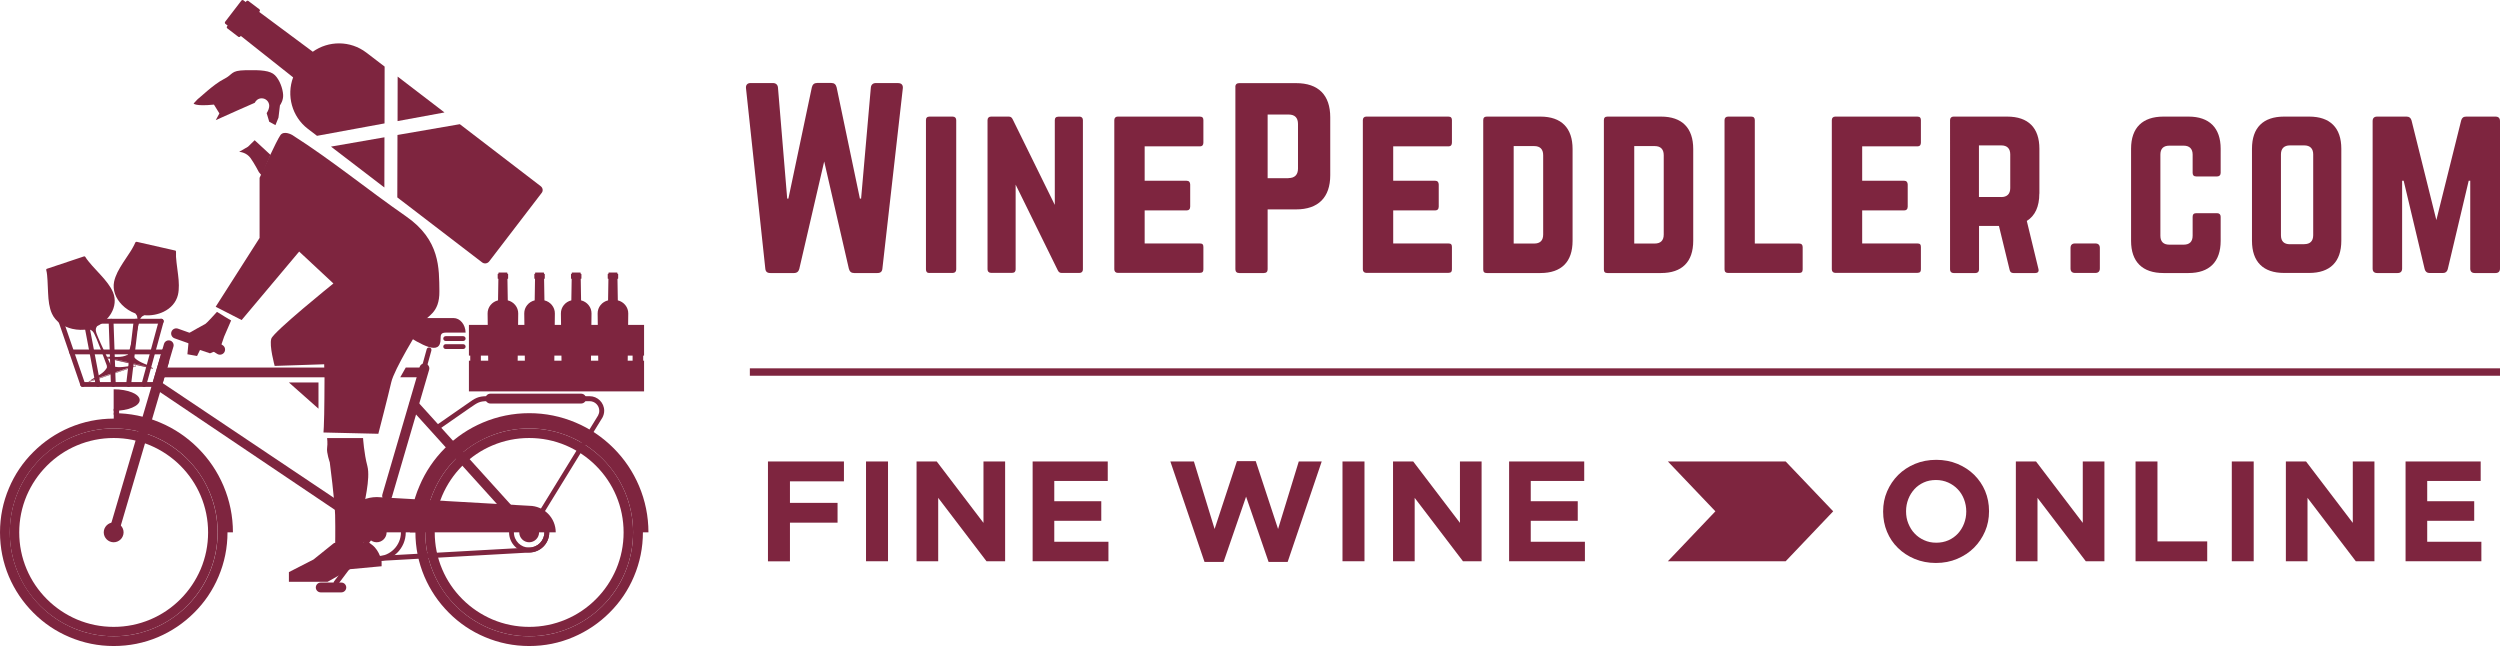
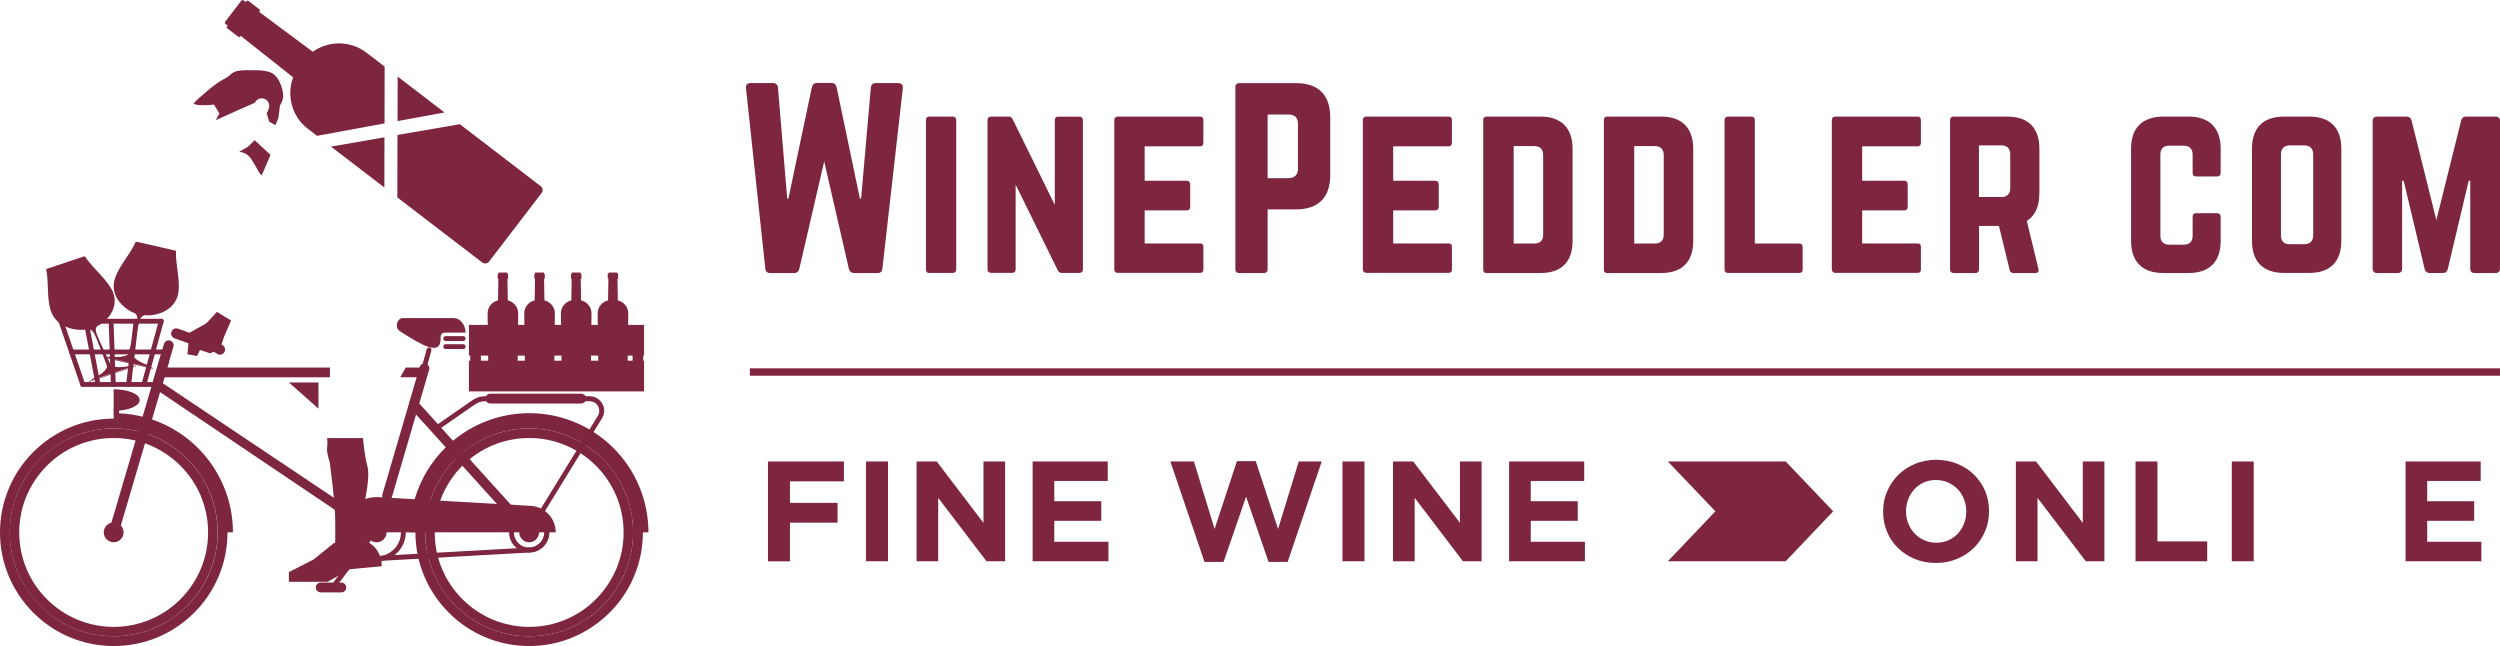
<svg xmlns="http://www.w3.org/2000/svg" version="1.1" id="Layer_1" x="0px" y="0px" viewBox="0 0 289.89 74.91" style="enable-background:new 0 0 289.89 74.91;" xml:space="preserve">
  <style type="text/css">
	.st0{fill-rule:evenodd;clip-rule:evenodd;fill:#7E253F;}
	.st1{fill:#7E253F;}
</style>
  <g>
    <path class="st0" d="M71.68,31.8v0.48c0,0.03-0.02,0.05-0.05,0.05H71.6l0.04,2.5c0.69,0.16,1.22,0.79,1.21,1.52l-0.08,6.94   l0.08,1.19c0.01,0.19-0.16,0.35-0.35,0.35h-2.84c-0.19,0-0.37-0.16-0.35-0.35l0.08-1.1l-0.09-7.03c-0.01-0.74,0.52-1.36,1.21-1.52   l0.04-2.5h-0.03c-0.03,0-0.05-0.02-0.05-0.05V31.8c0-0.03,0.02-0.05,0.05-0.05h0.04l0-0.1c0-0.03,0.02-0.05,0.05-0.05h0.93   c0.03,0,0.05,0.02,0.05,0.05l0,0.1h0.03C71.66,31.75,71.68,31.77,71.68,31.8" />
    <path class="st0" d="M67.42,31.8v0.48c0,0.03-0.02,0.05-0.05,0.05h-0.03l0.04,2.5c0.69,0.16,1.22,0.79,1.21,1.52l-0.08,6.94   l0.08,1.19c0.01,0.19-0.16,0.35-0.35,0.35H65.4c-0.19,0-0.37-0.16-0.35-0.35l0.08-1.1l-0.09-7.03c-0.01-0.74,0.52-1.36,1.21-1.52   l0.04-2.5h-0.03c-0.03,0-0.05-0.02-0.05-0.05V31.8c0-0.03,0.02-0.05,0.05-0.05h0.04l0-0.1c0-0.03,0.02-0.05,0.05-0.05h0.93   c0.03,0,0.05,0.02,0.05,0.05l0,0.1h0.03C67.39,31.75,67.42,31.77,67.42,31.8" />
    <path class="st0" d="M63.17,31.8v0.48c0,0.03-0.02,0.05-0.05,0.05h-0.03l0.04,2.5c0.69,0.16,1.22,0.79,1.21,1.52l-0.08,6.94   l0.08,1.19c0.01,0.19-0.16,0.35-0.35,0.35h-2.84c-0.19,0-0.37-0.16-0.35-0.35l0.08-1.1l-0.09-7.03c-0.01-0.74,0.52-1.36,1.21-1.52   l0.04-2.5h-0.03c-0.03,0-0.05-0.02-0.05-0.05V31.8c0-0.03,0.02-0.05,0.05-0.05h0.04l0-0.1c0-0.03,0.02-0.05,0.05-0.05h0.93   c0.03,0,0.05,0.02,0.05,0.05l0,0.1h0.03C63.15,31.75,63.17,31.77,63.17,31.8" />
    <path class="st0" d="M58.92,31.8v0.48c0,0.03-0.02,0.05-0.05,0.05h-0.03l0.04,2.5c0.69,0.16,1.22,0.79,1.21,1.52l-0.08,6.94   l0.08,1.19c0.01,0.19-0.16,0.35-0.35,0.35H56.9c-0.19,0-0.37-0.16-0.35-0.35l0.08-1.1l-0.09-7.03c-0.01-0.74,0.52-1.36,1.21-1.52   l0.04-2.5h-0.03c-0.03,0-0.05-0.02-0.05-0.05V31.8c0-0.03,0.02-0.05,0.05-0.05h0.04l0-0.1c0-0.03,0.02-0.05,0.05-0.05h0.93   c0.03,0,0.05,0.02,0.05,0.05l0,0.1h0.03C58.9,31.75,58.92,31.77,58.92,31.8" />
    <path class="st1" d="M22.66,39.46L22.66,39.46c-0.11,0.31-0.45,0.47-0.76,0.36l-1.66-0.59c-0.31-0.11-0.47-0.45-0.36-0.76l0,0   c0.11-0.31,0.45-0.47,0.76-0.36l1.66,0.59C22.61,38.81,22.77,39.15,22.66,39.46z" />
    <path class="st1" d="M26.01,40.85L26.01,40.85c-0.18,0.28-0.54,0.36-0.82,0.19l-1.49-0.94c-0.28-0.18-0.36-0.54-0.19-0.82l0,0   c0.18-0.28,0.54-0.36,0.82-0.19l1.49,0.94C26.1,40.2,26.18,40.57,26.01,40.85z" />
    <path class="st1" d="M48.24,46.32c0.12,0,0.24-0.08,0.27-0.2l1.51-5.47c0.04-0.15-0.04-0.31-0.19-0.35   c-0.15-0.04-0.31,0.04-0.35,0.19l-1.51,5.47c-0.04,0.15,0.04,0.31,0.19,0.35C48.19,46.31,48.22,46.32,48.24,46.32" />
    <path class="st1" d="M13.18,73.78c-1.63,0-3.2-0.32-4.69-0.95c-1.43-0.61-2.72-1.48-3.83-2.58c-1.11-1.11-1.98-2.39-2.58-3.83   c-0.63-1.49-0.95-3.06-0.95-4.69c0-1.63,0.32-3.2,0.95-4.69c0.61-1.43,1.48-2.72,2.58-3.83c1.11-1.11,2.39-1.98,3.83-2.58   c1.49-0.63,3.06-0.95,4.69-0.95c1.63,0,3.2,0.32,4.69,0.95c1.43,0.61,2.72,1.48,3.83,2.58c1.11,1.11,1.98,2.39,2.58,3.83   c0.63,1.48,0.95,3.06,0.95,4.69c0,1.63-0.32,3.2-0.95,4.69c-0.61,1.43-1.48,2.72-2.58,3.83c-1.11,1.11-2.39,1.97-3.83,2.58   C16.39,73.46,14.81,73.78,13.18,73.78 M8.92,51.65c-1.3,0.55-2.47,1.34-3.48,2.35s-1.79,2.18-2.35,3.48   c-0.57,1.35-0.86,2.78-0.86,4.26s0.29,2.91,0.86,4.26c0.55,1.3,1.34,2.47,2.35,3.48c1.01,1.01,2.18,1.79,3.48,2.35   c1.35,0.57,2.78,0.86,4.26,0.86c1.48,0,2.91-0.29,4.26-0.86c1.3-0.55,2.47-1.34,3.48-2.35c1.01-1.01,1.79-2.18,2.35-3.48   c0.57-1.35,0.86-2.78,0.86-4.26s-0.29-2.91-0.86-4.26c-0.55-1.3-1.34-2.47-2.35-3.48c-1.01-1.01-2.18-1.79-3.48-2.35   c-1.35-0.57-2.78-0.86-4.26-0.86C11.71,50.79,10.27,51.08,8.92,51.65z" />
    <path class="st1" d="M61.36,73.78c-1.63,0-3.2-0.32-4.69-0.95c-1.43-0.61-2.72-1.48-3.83-2.58c-1.11-1.11-1.97-2.39-2.58-3.83   c-0.63-1.49-0.95-3.06-0.95-4.69c0-1.63,0.32-3.2,0.95-4.69c0.61-1.43,1.48-2.72,2.58-3.83c1.11-1.11,2.39-1.98,3.83-2.58   c1.49-0.63,3.06-0.95,4.69-0.95c1.63,0,3.2,0.32,4.69,0.95c1.43,0.61,2.72,1.48,3.83,2.58c1.11,1.11,1.97,2.39,2.58,3.83   c0.63,1.48,0.95,3.06,0.95,4.69c0,1.63-0.32,3.2-0.95,4.69c-0.61,1.43-1.48,2.72-2.58,3.83c-1.11,1.11-2.39,1.97-3.83,2.58   C64.56,73.46,62.98,73.78,61.36,73.78 M57.1,51.65c-1.3,0.55-2.47,1.34-3.48,2.35c-1.01,1.01-1.79,2.18-2.35,3.48   c-0.57,1.35-0.86,2.78-0.86,4.26s0.29,2.91,0.86,4.26c0.55,1.3,1.34,2.47,2.35,3.48c1.01,1.01,2.18,1.79,3.48,2.35   c1.35,0.57,2.78,0.86,4.26,0.86s2.91-0.29,4.26-0.86c1.3-0.55,2.47-1.34,3.48-2.35c1.01-1.01,1.79-2.18,2.35-3.48   c0.57-1.35,0.86-2.78,0.86-4.26s-0.29-2.91-0.86-4.26c-0.55-1.3-1.34-2.47-2.35-3.48c-1.01-1.01-2.18-1.79-3.48-2.35   c-1.35-0.57-2.78-0.86-4.26-0.86S58.45,51.08,57.1,51.65z" />
    <path class="st1" d="M61.36,74.91c-1.78,0-3.51-0.35-5.13-1.04c-1.57-0.66-2.98-1.61-4.19-2.83c-1.21-1.21-2.16-2.62-2.83-4.19   c-0.69-1.63-1.04-3.35-1.04-5.13c0-1.78,0.35-3.51,1.04-5.13c0.66-1.57,1.61-2.98,2.83-4.19c1.21-1.21,2.62-2.16,4.19-2.83   c1.63-0.69,3.35-1.04,5.13-1.04c1.78,0,3.51,0.35,5.13,1.04c1.57,0.66,2.98,1.61,4.19,2.83c1.21,1.21,2.16,2.62,2.83,4.19   c0.69,1.63,1.04,3.35,1.04,5.13c0,1.78-0.35,3.51-1.04,5.13c-0.66,1.57-1.61,2.98-2.83,4.19c-1.21,1.21-2.62,2.16-4.19,2.83   C64.86,74.57,63.14,74.91,61.36,74.91 M49.31,61.73c0,6.64,5.4,12.05,12.05,12.05s12.05-5.4,12.05-12.05S68,49.68,61.36,49.68   S49.31,55.09,49.31,61.73z" />
    <path class="st1" d="M13.18,74.91c-1.78,0-3.51-0.35-5.13-1.04c-1.57-0.66-2.98-1.61-4.19-2.83c-1.21-1.21-2.16-2.62-2.83-4.19   C0.35,65.24,0,63.51,0,61.73c0-1.78,0.35-3.51,1.04-5.13c0.66-1.57,1.61-2.98,2.83-4.19c1.21-1.21,2.62-2.16,4.19-2.83   c1.63-0.69,3.35-1.04,5.13-1.04c1.78,0,3.51,0.35,5.13,1.04c1.57,0.66,2.98,1.61,4.19,2.83c1.21,1.21,2.16,2.62,2.83,4.19   c0.69,1.63,1.04,3.35,1.04,5.13c0,1.78-0.35,3.51-1.04,5.13c-0.66,1.57-1.61,2.98-2.83,4.19c-1.21,1.21-2.62,2.16-4.19,2.83   C16.69,74.57,14.96,74.91,13.18,74.91 M1.14,61.73c0,6.64,5.4,12.05,12.05,12.05c6.64,0,12.05-5.4,12.05-12.05   s-5.4-12.05-12.05-12.05C6.54,49.68,1.14,55.09,1.14,61.73z" />
    <path class="st1" d="M25.87,61.73h1.14c0-1.87-0.37-3.68-1.09-5.38c-0.7-1.65-1.69-3.12-2.96-4.39c-1.27-1.27-2.75-2.27-4.39-2.96   c-1.7-0.72-3.51-1.09-5.38-1.09v1.14C20.18,49.05,25.87,54.74,25.87,61.73" />
    <path class="st1" d="M13.18,62.3c0.25,0,0.47-0.16,0.55-0.41l6.38-21.69c0.09-0.3-0.08-0.62-0.38-0.71   c-0.3-0.09-0.62,0.08-0.71,0.38l-6.38,21.69c-0.09,0.3,0.08,0.62,0.39,0.71C13.08,62.29,13.13,62.3,13.18,62.3" />
    <path class="st1" d="M47.53,61.73h1.14c0-6.99,5.69-12.69,12.69-12.69c6.99,0,12.69,5.69,12.69,12.69h1.14   c0-1.87-0.37-3.68-1.09-5.38c-0.7-1.65-1.69-3.12-2.96-4.39c-1.27-1.27-2.75-2.27-4.39-2.96c-1.7-0.72-3.51-1.09-5.38-1.09   c-1.87,0-3.68,0.37-5.38,1.09c-1.65,0.7-3.12,1.69-4.39,2.96c-1.27,1.27-2.27,2.75-2.96,4.39C47.9,58.05,47.53,59.86,47.53,61.73" />
    <g>
      <path class="st1" d="M46.71,36.88h5.88c0.76,0,1.38,0.75,1.4,1.69c0,0-1.84,0-2.31,0c-0.59,0-0.59,0.32-0.59,0.74    c0,2-2.21,0.69-4.38-0.69c-0.33-0.21-0.7-0.39-0.7-0.87S46.33,36.88,46.71,36.88" />
      <path class="st1" d="M51.68,39.54h2.03c0.16,0,0.28-0.13,0.28-0.28c0-0.16-0.13-0.28-0.28-0.28h-2.03c-0.16,0-0.28,0.13-0.28,0.28    C51.4,39.41,51.52,39.54,51.68,39.54" />
      <path class="st1" d="M51.68,40.47h2.03c0.16,0,0.28-0.13,0.28-0.28s-0.13-0.28-0.28-0.28h-2.03c-0.16,0-0.28,0.13-0.28,0.28    S51.52,40.47,51.68,40.47" />
    </g>
    <path class="st1" d="M61.36,62c0.1,0,0.19-0.05,0.24-0.14l8.23-13.4c0,0,0-0.01,0.01-0.01c0.14-0.25,0.22-0.54,0.22-0.82   c0-0.93-0.76-1.69-1.69-1.69H56.48c-1.05,0-1.4,0.24-2.24,0.84l-0.06,0.04c-1.09,0.76-3.83,2.66-3.83,2.66l0.32,0.47   c0,0,2.73-1.9,3.83-2.66l0.06-0.04c0.81-0.56,1.05-0.73,1.92-0.73h11.89c0.62,0,1.12,0.5,1.12,1.12c0,0.19-0.05,0.37-0.14,0.54   l-8.23,13.4c-0.08,0.13-0.04,0.31,0.09,0.39C61.25,61.99,61.31,62,61.36,62" />
    <path class="st1" d="M44.89,58.06c0.25,0,0.47-0.16,0.55-0.41l4.32-14.77c0.09-0.3-0.08-0.62-0.39-0.71   c-0.3-0.09-0.62,0.08-0.71,0.39l-4.32,14.77c-0.09,0.3,0.08,0.62,0.39,0.71C44.79,58.05,44.84,58.06,44.89,58.06" />
    <path class="st1" d="M61.36,62.29c0.14,0,0.27-0.05,0.38-0.15c0.23-0.21,0.25-0.57,0.04-0.8L48.43,46.58   c-0.21-0.23-0.57-0.25-0.8-0.04s-0.25,0.57-0.04,0.8L60.93,62.1C61.05,62.22,61.2,62.29,61.36,62.29" />
    <path class="st1" d="M43.68,62.29c-0.15,0-0.3-0.06-0.41-0.18L17.82,44.97c-0.14-0.15-0.19-0.36-0.13-0.55l1.11-3.77   c0.06-0.19,0.21-0.34,0.41-0.39c0.2-0.05,0.4,0.01,0.54,0.16l0.15,0.14l-0.66,1.32l0.37,0.03l-0.74,2.52l25.23,16.9   c0.22,0.23,0.21,0.59-0.02,0.8C43.96,62.24,43.82,62.29,43.68,62.29" />
    <path class="st1" d="M43.71,65.07c-1.84,0-3.34-1.5-3.34-3.34s1.5-3.34,3.34-3.34c1.84,0,3.34,1.5,3.34,3.34   S45.55,65.07,43.71,65.07 M40.93,61.73c0,1.53,1.25,2.78,2.78,2.78c1.53,0,2.78-1.25,2.78-2.78c0-1.53-1.24-2.78-2.78-2.78   C42.18,58.95,40.93,60.2,40.93,61.73z" />
    <path class="st1" d="M13.18,62.88c0.63,0,1.15-0.52,1.15-1.15s-0.52-1.15-1.15-1.15c-0.63,0-1.15,0.52-1.15,1.15   S12.55,62.88,13.18,62.88" />
    <path class="st1" d="M13.18,62.15c0.23,0,0.42-0.19,0.42-0.42c0-0.23-0.19-0.42-0.42-0.42c-0.23,0-0.42,0.19-0.42,0.42   C12.76,61.96,12.95,62.15,13.18,62.15" />
    <path class="st1" d="M61.36,62.88c0.63,0,1.15-0.52,1.15-1.15s-0.52-1.15-1.15-1.15c-0.63,0-1.15,0.52-1.15,1.15   S60.72,62.88,61.36,62.88" />
    <path class="st1" d="M43.68,62.88c0.63,0,1.15-0.52,1.15-1.15s-0.52-1.15-1.15-1.15s-1.15,0.52-1.15,1.15S43.05,62.88,43.68,62.88" />
    <path class="st1" d="M37.19,68.69h2.39c0.31,0,0.57-0.25,0.57-0.57c0-0.31-0.25-0.57-0.57-0.57h-2.39c-0.31,0-0.57,0.25-0.57,0.57   C36.62,68.43,36.87,68.69,37.19,68.69" />
    <path class="st1" d="M16.7,44.86c0.13,0,0.24-0.08,0.27-0.21l2-7.33c0.04-0.15-0.05-0.31-0.2-0.35c-0.15-0.04-0.31,0.05-0.35,0.2   l-2,7.33c-0.04,0.15,0.05,0.31,0.2,0.35C16.65,44.86,16.67,44.86,16.7,44.86" />
    <path class="st1" d="M9.59,44.86h8.64c0.16,0,0.28-0.13,0.28-0.28c0-0.16-0.13-0.28-0.28-0.28H9.59c-0.16,0-0.28,0.13-0.28,0.28   C9.3,44.74,9.43,44.86,9.59,44.86" />
    <path class="st1" d="M9.59,44.86c0.03,0,0.06-0.01,0.09-0.02c0.15-0.05,0.23-0.21,0.18-0.36l-2.52-7.33   c-0.05-0.15-0.21-0.23-0.36-0.18c-0.15,0.05-0.23,0.21-0.18,0.36l2.52,7.33C9.36,44.79,9.47,44.86,9.59,44.86" />
    <path class="st1" d="M7.07,37.53H18.7c0.16,0,0.28-0.13,0.28-0.28c0-0.16-0.13-0.28-0.28-0.28H7.07c-0.16,0-0.28,0.13-0.28,0.28   C6.78,37.41,6.91,37.53,7.07,37.53" />
    <path class="st1" d="M8.29,41.09h11.04c0.16,0,0.28-0.13,0.28-0.28c0-0.16-0.13-0.28-0.28-0.28H8.29c-0.16,0-0.28,0.13-0.28,0.28   C8.01,40.96,8.13,41.09,8.29,41.09" />
    <path class="st1" d="M11.36,44.86c0.02,0,0.04,0,0.05-0.01c0.15-0.03,0.26-0.18,0.23-0.33l-1.39-7.33   c-0.03-0.15-0.18-0.26-0.33-0.23C9.77,37,9.67,37.15,9.7,37.3l1.39,7.33C11.11,44.77,11.23,44.86,11.36,44.86" />
    <path class="st1" d="M13.14,44.86c0,0,0.01,0,0.01,0c0.16-0.01,0.28-0.14,0.27-0.29l-0.26-7.33c-0.01-0.16-0.14-0.28-0.29-0.27   c-0.16,0.01-0.28,0.14-0.27,0.29l0.26,7.33C12.86,44.74,12.99,44.86,13.14,44.86" />
    <path class="st1" d="M14.92,44.86c0.14,0,0.26-0.11,0.28-0.25l0.87-7.33c0.02-0.16-0.09-0.3-0.25-0.32   c-0.16-0.02-0.3,0.09-0.32,0.25l-0.87,7.33c-0.02,0.16,0.09,0.3,0.25,0.32C14.9,44.86,14.91,44.86,14.92,44.86" />
    <path class="st1" d="M13.18,47.64c1.67,0,3.02-0.56,3.02-1.25c0-0.69-1.35-1.25-3.02-1.25V47.64" />
    <path class="st1" d="M43.81,61.73c2.59,0,20.63,0,20.63,0c0-0.82-0.32-1.59-0.9-2.17c-0.58-0.58-1.34-0.9-2.15-0.91l-17.66-1.01   c-0.01,0-0.01,0-0.02,0h-0.02c-2.25,0-4.08,1.83-4.08,4.08c0,0.89,0.28,1.73,0.81,2.44L43.81,61.73" />
    <path class="st1" d="M43.69,65.04c-1.83,0-3.32-1.49-3.32-3.32c0-1.83,1.49-3.32,3.32-3.32c0.01,0,0.01,0,0.02,0l17.66,1.01   c1.28,0,2.32,1.05,2.32,2.33c0,1.28-1.04,2.32-2.32,2.33l-17.66,0.99C43.7,65.04,43.69,65.04,43.69,65.04 M40.93,61.72   c0,1.52,1.23,2.75,2.75,2.76l17.66-0.99c0.01,0,0.01,0,0.02,0c0.97,0,1.76-0.79,1.76-1.76c0-0.97-0.79-1.76-1.76-1.76   c-0.01,0-0.01,0-0.02,0l-17.66-1.01C42.17,58.97,40.93,60.2,40.93,61.72z" />
    <path class="st1" d="M38.73,67.74c0.02,0.03,0.04,0.05,0.07,0.07c0.13,0.09,0.3,0.07,0.4-0.06l4.19-5.59   c0.09-0.13,0.07-0.3-0.06-0.4c-0.13-0.09-0.3-0.07-0.4,0.06l-4.19,5.59C38.67,67.51,38.67,67.64,38.73,67.74" />
    <path class="st1" d="M61.36,64.06c-1.29,0-2.33-1.05-2.33-2.33c0-1.29,1.05-2.33,2.33-2.33c1.29,0,2.33,1.05,2.33,2.33   C63.69,63.02,62.64,64.06,61.36,64.06 M59.59,61.73c0,0.97,0.79,1.77,1.77,1.77c0.97,0,1.77-0.79,1.77-1.77   c0-0.97-0.79-1.77-1.77-1.77C60.38,59.96,59.59,60.76,59.59,61.73z" />
    <rect x="13.18" y="47.41" class="st1" width="0.63" height="0.67" />
    <path class="st1" d="M56.86,46.79h10.53c0.31,0,0.57-0.25,0.57-0.57c0-0.31-0.25-0.57-0.57-0.57H56.86c-0.31,0-0.57,0.25-0.57,0.57   C56.29,46.54,56.55,46.79,56.86,46.79" />
    <g>
      <rect x="54.38" y="41.82" transform="matrix(-1 -4.478430e-11 4.478430e-11 -1 129.064 87.204)" class="st0" width="20.31" height="3.56" />
      <rect x="54.38" y="37.67" transform="matrix(-1 -4.496327e-11 4.496327e-11 -1 129.064 78.904)" class="st0" width="20.31" height="3.56" />
      <rect x="73.36" y="38.92" transform="matrix(-1 -4.725921e-11 4.725921e-11 -1 147.944 82.455)" class="st0" width="1.23" height="4.62" />
      <rect x="54.53" y="38.92" transform="matrix(-1 -4.430557e-11 4.430557e-11 -1 110.289 82.455)" class="st0" width="1.23" height="4.62" />
    </g>
    <rect x="18.51" y="42.62" class="st1" width="19.75" height="1.13" />
    <polygon class="st1" points="49.12,43.75 46.41,43.75 47.05,42.62 49.12,42.62  " />
    <path class="st1" d="M27.73,17.61c0.13,0,0.87,0.08,1.33,0.73c0.46,0.65,0.96,1.62,0.96,1.62l0.32,0.39l1.03-2.39l-1.84-1.7   l-0.77,0.75L27.73,17.61z" />
-     <path class="st1" d="M33.88,15.65c0,0-0.92-0.54-1.35,0c-0.42,0.54-2.43,4.97-2.43,4.97v6.97l-5.09,7.98l3.01,1.54l6.67-7.94   l3.97,3.7c0,0-6.94,5.59-7.2,6.4s0.39,3.16,0.39,3.16l5.74-0.19l0.04,1.62c0,0-0.01,4.39-0.08,5.59c-0.04,0.7-0.04,0.7-0.04,0.7   l6.36,0.15c0,0,1.16-4.48,1.5-5.98s3.12-6.01,3.62-6.86c0.5-0.85,2-1.08,1.96-3.7s0.12-5.92-3.89-8.69   C42.6,21.98,38.47,18.57,33.88,15.65z" />
    <polygon class="st1" points="33.5,44.35 36.93,44.35 36.93,47.39  " />
    <path class="st1" d="M37.93,50.79c0,0,0.08,0.62,0,1.16s0.31,1.66,0.31,1.66s0.58,4.43,0.62,6.13c0.04,1.7,0,3.74,0,3.74h3.16   c0,0-0.19-2.5,0-3.81c0.19-1.31,0.96-4.16,0.58-5.63c-0.39-1.46-0.5-3.24-0.5-3.24H37.93z" />
    <path class="st1" d="M38.74,62.96h3.97c0,0-0.44-0.46,0.45,0.23s1.09,1.93,1.09,1.93v0.54L40.59,66l-2.6,1.46H33.5v-1.12l2.85-1.46   L38.74,62.96z" />
    <path class="st1" d="M25.16,36.16c0.15,0.12,1.64,1,1.64,1l-0.81,1.87l-0.5,1.46l-1.14,0.48l-1.16-0.39l-0.34,0.7l-1.12-0.2   l0.24-2.49c0,0,1.75-1,1.86-1.04S25.16,36.16,25.16,36.16z" />
    <g>
      <path class="st1" d="M31.88,8.72c-0.54-0.54-1.62-0.62-3.41-0.58c-1.79,0.04-1.37,0.46-2.53,1.04c-1.16,0.58-2.87,2.24-3.03,2.33    L22.45,12c0,0,0.15,0.35,2.36,0.13l0.63,1.02l-0.42,0.78l2.5-1.12l2.02-0.89c0.14-0.3,0.44-0.52,0.8-0.52    c0.49,0,0.88,0.39,0.88,0.88c0,0.24-0.12,0.57-0.3,0.84l0.3,1l0.72,0.39l0.35-0.87l0.17-1.42c0.11-0.16,0.4-0.62,0.37-1.22    C32.79,10.25,32.42,9.26,31.88,8.72z" />
    </g>
    <path class="st0" d="M10.31,44.19l5.41-1.81c0.02-0.01,0.05,0.01,0.06,0.03c0.01,0.03,0,0.05-0.02,0.06l-5.41,1.81   c-0.02,0.01-0.05-0.01-0.06-0.03C10.28,44.23,10.29,44.2,10.31,44.19 M5.43,31.17l4.31-1.44c0,0,0,0,0.01,0   c0.02-0.01,0.03-0.01,0.04-0.01c0,0,0,0.01,0.01,0.01c0.04,0,0.08,0.03,0.1,0.07c0.1,0.17,0.22,0.33,0.35,0.49   c0.14,0.18,0.29,0.35,0.44,0.52c0.33,0.37,0.68,0.73,1.01,1.1c0.28,0.31,0.56,0.63,0.81,0.97c0.23,0.31,0.44,0.65,0.59,1   c0.34,0.81,0.24,1.69-0.22,2.47c-0.36,0.61-0.93,1.13-1.62,1.47c-0.05,0.08-0.1,0.16-0.13,0.25l0,0c-0.02,0.1-0.03,0.21-0.01,0.31   c0.01,0.05,0.02,0.09,0.03,0.14c0.02,0.06,0.04,0.13,0.06,0.19c0.06,0.17,0.13,0.33,0.2,0.5c0.18,0.43,0.38,0.86,0.58,1.29   c0.27,0.57,0.54,1.14,0.81,1.72c0.04,0.09,0.11,0.15,0.19,0.22c0.01,0.01,0.02,0.02,0.04,0.03l0.06-0.02   c0.08,0.03,0.17,0.05,0.27,0.08c0.78,0.15,1.53-0.14,2.32-0.11c0.04-0.01,0.04-0.01,0.05-0.01l0,0.01c0,0,0,0,0,0l0,0   c0,0-0.01,0-0.02,0.01l-5.36,1.79c-0.02,0.01-0.03,0.01-0.03,0.01l0,0c0,0,0,0,0,0l0-0.01c0,0,0-0.01,0.04-0.02   c0.59-0.49,1.4-0.71,1.87-1.32c0.04-0.06,0.08-0.12,0.11-0.17l0.04-0.01c0-0.02,0.01-0.04,0.01-0.05c0.01-0.09,0.02-0.19-0.01-0.28   c-0.22-0.59-0.43-1.18-0.66-1.77c-0.17-0.44-0.34-0.88-0.52-1.31c-0.07-0.16-0.14-0.33-0.22-0.49c-0.03-0.06-0.06-0.12-0.09-0.18   c-0.02-0.04-0.05-0.09-0.08-0.12c-0.06-0.09-0.15-0.16-0.24-0.22c-0.09-0.04-0.19-0.08-0.29-0.11c-0.63,0.12-1.29,0.1-1.9-0.04   c-1.05-0.25-1.94-0.86-2.35-1.75c-0.17-0.36-0.26-0.75-0.33-1.13c-0.07-0.41-0.1-0.84-0.12-1.25C5.55,33.47,5.54,33,5.51,32.53   c-0.01-0.22-0.03-0.43-0.05-0.65c-0.02-0.19-0.05-0.39-0.1-0.57c-0.01-0.04,0-0.08,0.03-0.11c0,0,0,0,0,0   c0-0.01,0.01-0.01,0.01-0.01C5.41,31.18,5.42,31.17,5.43,31.17C5.43,31.17,5.43,31.17,5.43,31.17" />
    <path class="st0" d="M12.12,41.38l5.59,1.27c0.02,0.01,0.04,0.03,0.03,0.06c-0.01,0.03-0.03,0.04-0.06,0.04l-5.59-1.27   c-0.02-0.01-0.04-0.03-0.03-0.06C12.07,41.39,12.1,41.38,12.12,41.38 M15.86,28.04l4.45,1.01c0,0,0,0,0.01,0   c0.02,0,0.03,0.01,0.04,0.01c0,0,0,0.01,0,0.01c0.03,0.03,0.05,0.07,0.05,0.11c-0.01,0.19-0.01,0.39,0,0.59   c0.01,0.22,0.03,0.44,0.06,0.66c0.05,0.48,0.13,0.95,0.18,1.43c0.05,0.41,0.09,0.81,0.09,1.22c0,0.38-0.02,0.76-0.11,1.13   c-0.21,0.85-0.81,1.53-1.66,1.94c-0.66,0.32-1.45,0.47-2.23,0.4c-0.09,0.04-0.18,0.09-0.26,0.14l0,0c-0.08,0.08-0.15,0.16-0.2,0.25   c-0.02,0.04-0.04,0.09-0.06,0.13c-0.02,0.06-0.04,0.13-0.06,0.19c-0.05,0.17-0.09,0.34-0.13,0.52c-0.11,0.45-0.2,0.91-0.29,1.37   c-0.12,0.61-0.23,1.23-0.35,1.85c-0.02,0.09,0,0.19,0.03,0.28c0,0.01,0.01,0.03,0.01,0.05l0.06,0.01c0.05,0.06,0.11,0.13,0.18,0.21   c0.56,0.53,1.36,0.67,2,1.09c0.04,0.01,0.04,0.01,0.04,0.01l0,0.01c0,0,0,0-0.01,0l0,0c0,0-0.01,0-0.03,0l-5.53-1.25   c-0.02,0-0.03-0.01-0.03-0.01l0,0c0,0,0,0,0,0l0-0.01c0,0,0.01,0,0.05,0.01c0.79-0.11,1.59,0.12,2.35-0.14   c0.07-0.03,0.14-0.06,0.19-0.08l0.04,0.01c0.01-0.02,0.03-0.03,0.03-0.03c0.07-0.07,0.13-0.15,0.15-0.24   c0.17-0.6,0.34-1.21,0.51-1.81c0.12-0.45,0.25-0.9,0.35-1.35c0.04-0.17,0.08-0.35,0.11-0.52c0.01-0.06,0.02-0.13,0.03-0.2   c0.01-0.05,0.01-0.1,0.01-0.14c0-0.1-0.03-0.21-0.06-0.31c-0.05-0.08-0.11-0.16-0.17-0.24c-0.59-0.22-1.13-0.57-1.56-1.01   c-0.73-0.75-1.1-1.71-0.91-2.67c0.08-0.38,0.23-0.76,0.4-1.11c0.19-0.38,0.42-0.75,0.65-1.11c0.26-0.4,0.54-0.8,0.8-1.21   c0.12-0.19,0.24-0.37,0.34-0.57c0.1-0.17,0.19-0.35,0.26-0.53c0.02-0.04,0.05-0.07,0.09-0.08c0,0,0,0,0,0   c0-0.01,0.01-0.01,0.02-0.01C15.83,28.03,15.84,28.04,15.86,28.04C15.86,28.04,15.86,28.04,15.86,28.04" />
    <g>
      <polygon class="st0" points="51.54,13.04 46.11,8.88 46.1,14.04   " />
      <path class="st0" d="M44.6,7.72L42.48,6.1c-1.86-1.42-4.39-1.4-6.21-0.1l-6.22-4.62l0.06-0.07c0.05-0.07,0.04-0.17-0.03-0.23    L28.8,0.11c-0.07-0.05-0.17-0.04-0.23,0.03l-0.07,0.1l-0.27-0.2c-0.08-0.06-0.18-0.04-0.24,0.03l-1.88,2.45    c-0.06,0.08-0.04,0.19,0.03,0.25l0.26,0.2l-0.07,0.09c-0.06,0.07-0.04,0.18,0.03,0.23l1.27,0.97c0.07,0.06,0.18,0.04,0.24-0.03    l0.05-0.07l6.07,4.81c-0.78,2.09-0.15,4.55,1.71,5.97l1.06,0.81l7.83-1.44L44.6,7.72z" />
      <polygon class="st0" points="38.38,17 44.57,21.74 44.58,15.92   " />
      <path class="st0" d="M62.71,21.6l-9.39-7.2l-7.23,1.25l-0.02,7.24l9.84,7.54c0.25,0.19,0.61,0.14,0.81-0.11l6.09-7.95    C63,22.14,62.95,21.79,62.71,21.6z" />
    </g>
  </g>
  <g>
    <g>
      <path class="st1" d="M89.05,53.51h8.81v2.3H91.6v2.5h5.52v2.3H91.6v4.48h-2.55V53.51z" />
      <path class="st1" d="M100.42,53.51h2.55v11.57h-2.55V53.51z" />
      <path class="st1" d="M106.27,53.51h2.35l5.42,7.12v-7.12h2.51v11.57h-2.16l-5.6-7.35v7.35h-2.51V53.51z" />
      <path class="st1" d="M119.74,53.51h8.71v2.26h-6.2v2.35h5.45v2.27h-5.45v2.43h6.28v2.26h-8.79V53.51z" />
      <path class="st1" d="M135.71,53.51h2.73l2.4,7.83l2.59-7.87h2.18l2.59,7.87l2.4-7.83h2.66l-3.95,11.65h-2.21l-2.61-7.57    l-2.61,7.57h-2.21L135.71,53.51z" />
      <path class="st1" d="M155.67,53.51h2.55v11.57h-2.55V53.51z" />
      <path class="st1" d="M161.52,53.51h2.35l5.42,7.12v-7.12h2.51v11.57h-2.16l-5.6-7.35v7.35h-2.51V53.51z" />
      <path class="st1" d="M174.99,53.51h8.71v2.26h-6.2v2.35h5.45v2.27h-5.45v2.43h6.28v2.26h-8.79V53.51z" />
    </g>
    <g>
      <path class="st1" d="M224.48,65.28c-0.89,0-1.71-0.16-2.46-0.47c-0.75-0.31-1.4-0.74-1.94-1.27c-0.55-0.53-0.97-1.16-1.27-1.88    c-0.3-0.72-0.45-1.5-0.45-2.32V59.3c0-0.83,0.15-1.6,0.46-2.32c0.31-0.72,0.74-1.36,1.28-1.9c0.55-0.55,1.2-0.97,1.95-1.29    c0.75-0.31,1.58-0.47,2.47-0.47c0.89,0,1.71,0.16,2.46,0.47s1.4,0.74,1.94,1.27c0.54,0.54,0.97,1.16,1.27,1.88    c0.3,0.72,0.45,1.5,0.45,2.32v0.03c0,0.83-0.15,1.6-0.46,2.32c-0.31,0.72-0.74,1.36-1.28,1.9c-0.55,0.55-1.2,0.97-1.95,1.29    C226.2,65.12,225.38,65.28,224.48,65.28z M224.52,62.93c0.51,0,0.97-0.09,1.41-0.28c0.43-0.19,0.79-0.45,1.1-0.78    c0.3-0.33,0.54-0.71,0.71-1.15c0.17-0.44,0.26-0.9,0.26-1.4V59.3c0-0.5-0.09-0.96-0.26-1.41c-0.17-0.44-0.41-0.83-0.73-1.16    c-0.31-0.33-0.69-0.59-1.11-0.78c-0.43-0.19-0.9-0.29-1.41-0.29c-0.52,0-0.99,0.09-1.41,0.28c-0.42,0.19-0.79,0.45-1.09,0.78    c-0.3,0.33-0.54,0.71-0.71,1.15c-0.17,0.44-0.26,0.9-0.26,1.4v0.03c0,0.5,0.08,0.96,0.26,1.4s0.41,0.83,0.73,1.16    c0.31,0.33,0.68,0.59,1.11,0.78C223.53,62.83,224,62.93,224.52,62.93z" />
      <path class="st1" d="M233.74,53.51h2.35l5.42,7.12v-7.12h2.51v11.57h-2.16l-5.6-7.35v7.35h-2.51V53.51z" />
      <path class="st1" d="M247.62,53.51h2.55v9.27h5.77v2.3h-8.31V53.51z" />
      <path class="st1" d="M258.79,53.51h2.54v11.57h-2.54V53.51z" />
-       <path class="st1" d="M265.05,53.51h2.35l5.42,7.12v-7.12h2.51v11.57h-2.16l-5.6-7.35v7.35h-2.51V53.51z" />
      <path class="st1" d="M278.94,53.51h8.71v2.26h-6.2v2.35h5.45v2.27h-5.45v2.43h6.28v2.26h-8.79V53.51z" />
    </g>
    <rect x="86.95" y="42.71" class="st1" width="202.94" height="0.86" />
    <g>
      <polygon class="st1" points="212.57,59.29 207.06,53.51 193.4,53.51 198.91,59.29 193.4,65.08 207.06,65.08   " />
    </g>
    <g>
      <path class="st1" d="M104.17,9.64c0.36,0,0.55,0.22,0.52,0.58l-2.37,20.92c-0.03,0.36-0.22,0.52-0.58,0.52h-2.7    c-0.33,0-0.52-0.16-0.61-0.5l-2.86-12.44l-2.89,12.47c-0.08,0.3-0.28,0.47-0.61,0.47h-2.75c-0.36,0-0.55-0.16-0.58-0.52    L86.5,10.21c-0.03-0.36,0.17-0.58,0.52-0.58h2.61c0.33,0,0.55,0.19,0.58,0.52l1.07,12.88h0.14l2.72-12.91    c0.08-0.33,0.28-0.5,0.61-0.5h1.65c0.33,0,0.52,0.16,0.61,0.5l2.7,12.91h0.14l1.13-12.88c0.03-0.33,0.25-0.52,0.58-0.52H104.17z" />
      <path class="st1" d="M107.78,31.66c-0.29,0-0.41-0.16-0.41-0.41V13.93c0-0.26,0.13-0.41,0.41-0.41h2.69    c0.26,0,0.41,0.16,0.41,0.41v17.31c0,0.26-0.16,0.41-0.41,0.41H107.78z" />
      <path class="st1" d="M125.16,13.52c0.26,0,0.41,0.16,0.41,0.41v17.31c0,0.26-0.16,0.41-0.41,0.41h-2.05    c-0.23,0-0.36-0.1-0.47-0.34l-4.87-9.9v9.82c0,0.26-0.13,0.41-0.41,0.41h-2.44c-0.26,0-0.41-0.16-0.41-0.41V13.93    c0-0.26,0.16-0.41,0.41-0.41h2.05c0.23,0,0.36,0.1,0.47,0.34l4.87,9.9v-9.82c0-0.26,0.13-0.41,0.41-0.41H125.16z" />
      <path class="st1" d="M139.54,16.53c0,0.26-0.1,0.44-0.41,0.44h-6.4v3.99h4.87c0.26,0,0.41,0.16,0.41,0.44v2.56    c0,0.29-0.16,0.44-0.41,0.44h-4.87v3.83h6.4c0.31,0,0.41,0.13,0.41,0.41v2.59c0,0.26-0.1,0.41-0.41,0.41h-9.53    c-0.23,0-0.39-0.16-0.39-0.41V13.93c0-0.26,0.16-0.41,0.39-0.41h9.53c0.31,0,0.41,0.16,0.41,0.41V16.53z" />
      <path class="st1" d="M143.24,10.08c0-0.28,0.17-0.44,0.44-0.44h6.61c2.59,0,3.96,1.38,3.96,3.96v6.72c0,2.56-1.38,3.96-3.96,3.96    h-3.3v6.94c0,0.28-0.14,0.44-0.44,0.44h-2.86c-0.28,0-0.44-0.16-0.44-0.44V10.08z M149.41,20.65c0.74,0,1.1-0.41,1.1-1.1v-5.17    c0-0.72-0.36-1.1-1.1-1.1h-2.42v7.38H149.41z" />
      <path class="st1" d="M168.36,16.53c0,0.26-0.1,0.44-0.41,0.44h-6.4v3.99h4.87c0.26,0,0.41,0.16,0.41,0.44v2.56    c0,0.29-0.16,0.44-0.41,0.44h-4.87v3.83h6.4c0.31,0,0.41,0.13,0.41,0.41v2.59c0,0.26-0.1,0.41-0.41,0.41h-9.53    c-0.23,0-0.39-0.16-0.39-0.41V13.93c0-0.26,0.16-0.41,0.39-0.41h9.53c0.31,0,0.41,0.16,0.41,0.41V16.53z" />
      <path class="st1" d="M171.99,13.93c0-0.26,0.13-0.41,0.41-0.41h6.22c2.44,0,3.73,1.32,3.73,3.76v10.65c0,2.44-1.3,3.73-3.73,3.73    h-6.22c-0.29,0-0.41-0.13-0.41-0.41V13.93z M177.9,28.24c0.67,0,1.04-0.34,1.04-1.04V18c0-0.7-0.36-1.06-1.04-1.06h-2.38v11.3    H177.9z" />
      <path class="st1" d="M185.98,13.93c0-0.26,0.13-0.41,0.41-0.41h6.22c2.44,0,3.73,1.32,3.73,3.76v10.65c0,2.44-1.3,3.73-3.73,3.73    h-6.22c-0.29,0-0.41-0.13-0.41-0.41V13.93z M191.88,28.24c0.67,0,1.04-0.34,1.04-1.04V18c0-0.7-0.36-1.06-1.04-1.06h-2.38v11.3    H191.88z" />
      <path class="st1" d="M203.49,28.24h5.13c0.28,0,0.41,0.16,0.41,0.41v2.59c0,0.29-0.13,0.41-0.41,0.41h-8.24    c-0.26,0-0.41-0.13-0.41-0.41V13.93c0-0.26,0.16-0.41,0.41-0.41h2.69c0.29,0,0.41,0.16,0.41,0.41V28.24z" />
      <path class="st1" d="M222.74,16.53c0,0.26-0.1,0.44-0.41,0.44h-6.4v3.99h4.87c0.26,0,0.41,0.16,0.41,0.44v2.56    c0,0.29-0.16,0.44-0.41,0.44h-4.87v3.83h6.4c0.31,0,0.41,0.13,0.41,0.41v2.59c0,0.26-0.1,0.41-0.41,0.41h-9.53    c-0.23,0-0.39-0.16-0.39-0.41V13.93c0-0.26,0.16-0.41,0.39-0.41h9.53c0.31,0,0.41,0.16,0.41,0.41V16.53z" />
      <path class="st1" d="M236.47,22.46c0,1.5-0.49,2.56-1.45,3.16l1.35,5.57c0.08,0.31-0.08,0.47-0.36,0.47h-2.54    c-0.26,0-0.39-0.13-0.44-0.36l-1.24-5.1h-2.31v5.05c0,0.26-0.16,0.41-0.41,0.41h-2.54c-0.26,0-0.41-0.16-0.41-0.41V13.93    c0-0.26,0.16-0.41,0.41-0.41h6.22c2.44,0,3.73,1.3,3.73,3.73V22.46z M232.06,22.85c0.67,0,1.04-0.36,1.04-1.04V17.9    c0-0.67-0.36-1.04-1.04-1.04h-2.59v5.98H232.06z" />
-       <path class="st1" d="M240.09,28.75c0-0.34,0.18-0.52,0.52-0.52h2.36c0.34,0,0.52,0.18,0.52,0.52v2.38c0,0.34-0.18,0.52-0.52,0.52    h-2.36c-0.34,0-0.52-0.18-0.52-0.52V28.75z" />
      <path class="st1" d="M257.5,20.05c0,0.26-0.16,0.41-0.41,0.41h-2.43c-0.29,0-0.41-0.16-0.41-0.41v-2.12    c0-0.67-0.36-1.04-1.04-1.04h-1.66c-0.7,0-1.04,0.36-1.04,1.04v9.4c0,0.7,0.36,1.04,1.04,1.04h1.66c0.67,0,1.04-0.34,1.04-1.04    v-2.2c0-0.26,0.13-0.41,0.41-0.41h2.43c0.26,0,0.41,0.16,0.41,0.41v2.8c0,2.44-1.32,3.73-3.73,3.73h-2.9    c-2.44,0-3.76-1.3-3.76-3.73V17.25c0-2.44,1.32-3.73,3.76-3.73h2.9c2.41,0,3.73,1.3,3.73,3.73V20.05z" />
      <path class="st1" d="M261.13,17.25c0-2.44,1.29-3.73,3.73-3.73h2.9c2.44,0,3.73,1.3,3.73,3.73v10.67c0,2.44-1.3,3.73-3.73,3.73    h-2.9c-2.44,0-3.73-1.3-3.73-3.73V17.25z M267.19,28.31c0.67,0,1.04-0.34,1.04-1.04V17.9c0-0.67-0.36-1.04-1.04-1.04h-1.66    c-0.67,0-1.04,0.36-1.04,1.04v9.38c0,0.7,0.36,1.04,1.04,1.04H267.19z" />
      <path class="st1" d="M289.37,13.52c0.34,0,0.52,0.18,0.52,0.52v17.1c0,0.34-0.18,0.52-0.52,0.52h-2.41    c-0.34,0-0.52-0.18-0.52-0.52V20.96h-0.18l-2.43,10.26c-0.08,0.29-0.26,0.44-0.57,0.44h-1.53c-0.31,0-0.49-0.16-0.57-0.44    l-2.44-10.26h-0.18v10.18c0,0.34-0.18,0.52-0.52,0.52h-2.38c-0.34,0-0.52-0.18-0.52-0.52v-17.1c0-0.34,0.18-0.52,0.52-0.52h3.42    c0.31,0,0.49,0.16,0.57,0.44l2.88,11.56l2.88-11.56c0.08-0.29,0.26-0.44,0.57-0.44H289.37z" />
    </g>
  </g>
</svg>